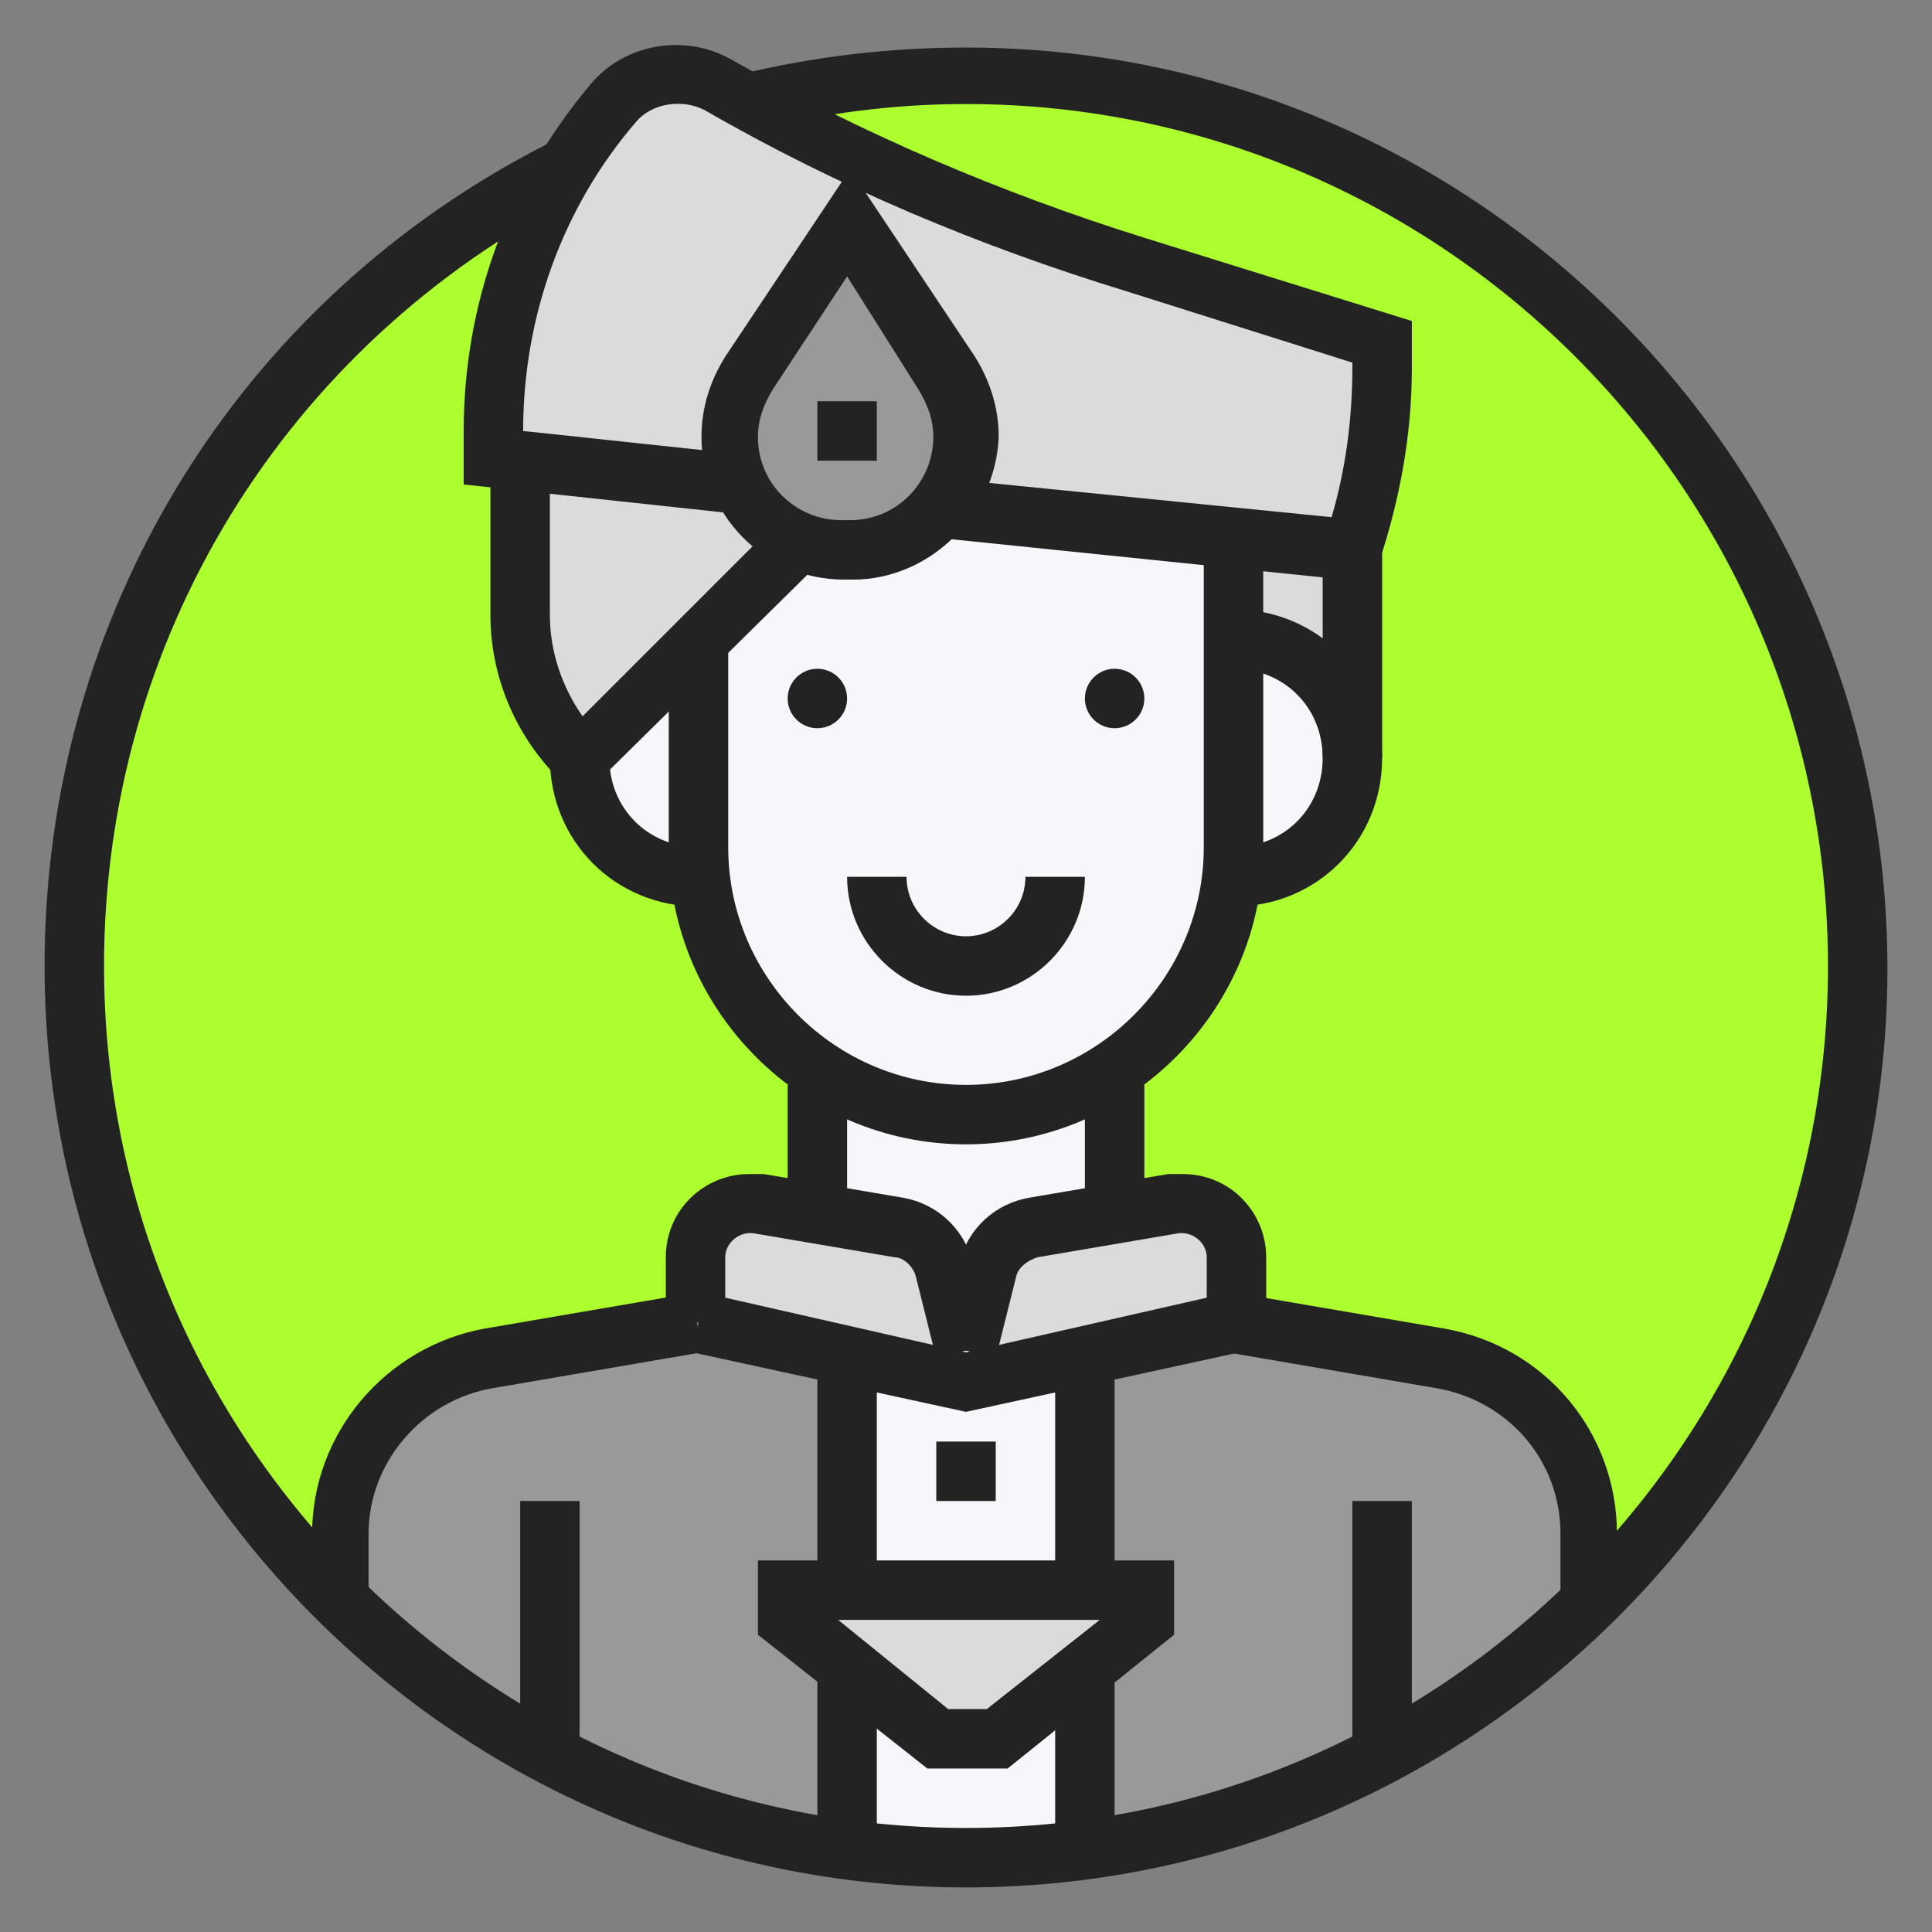
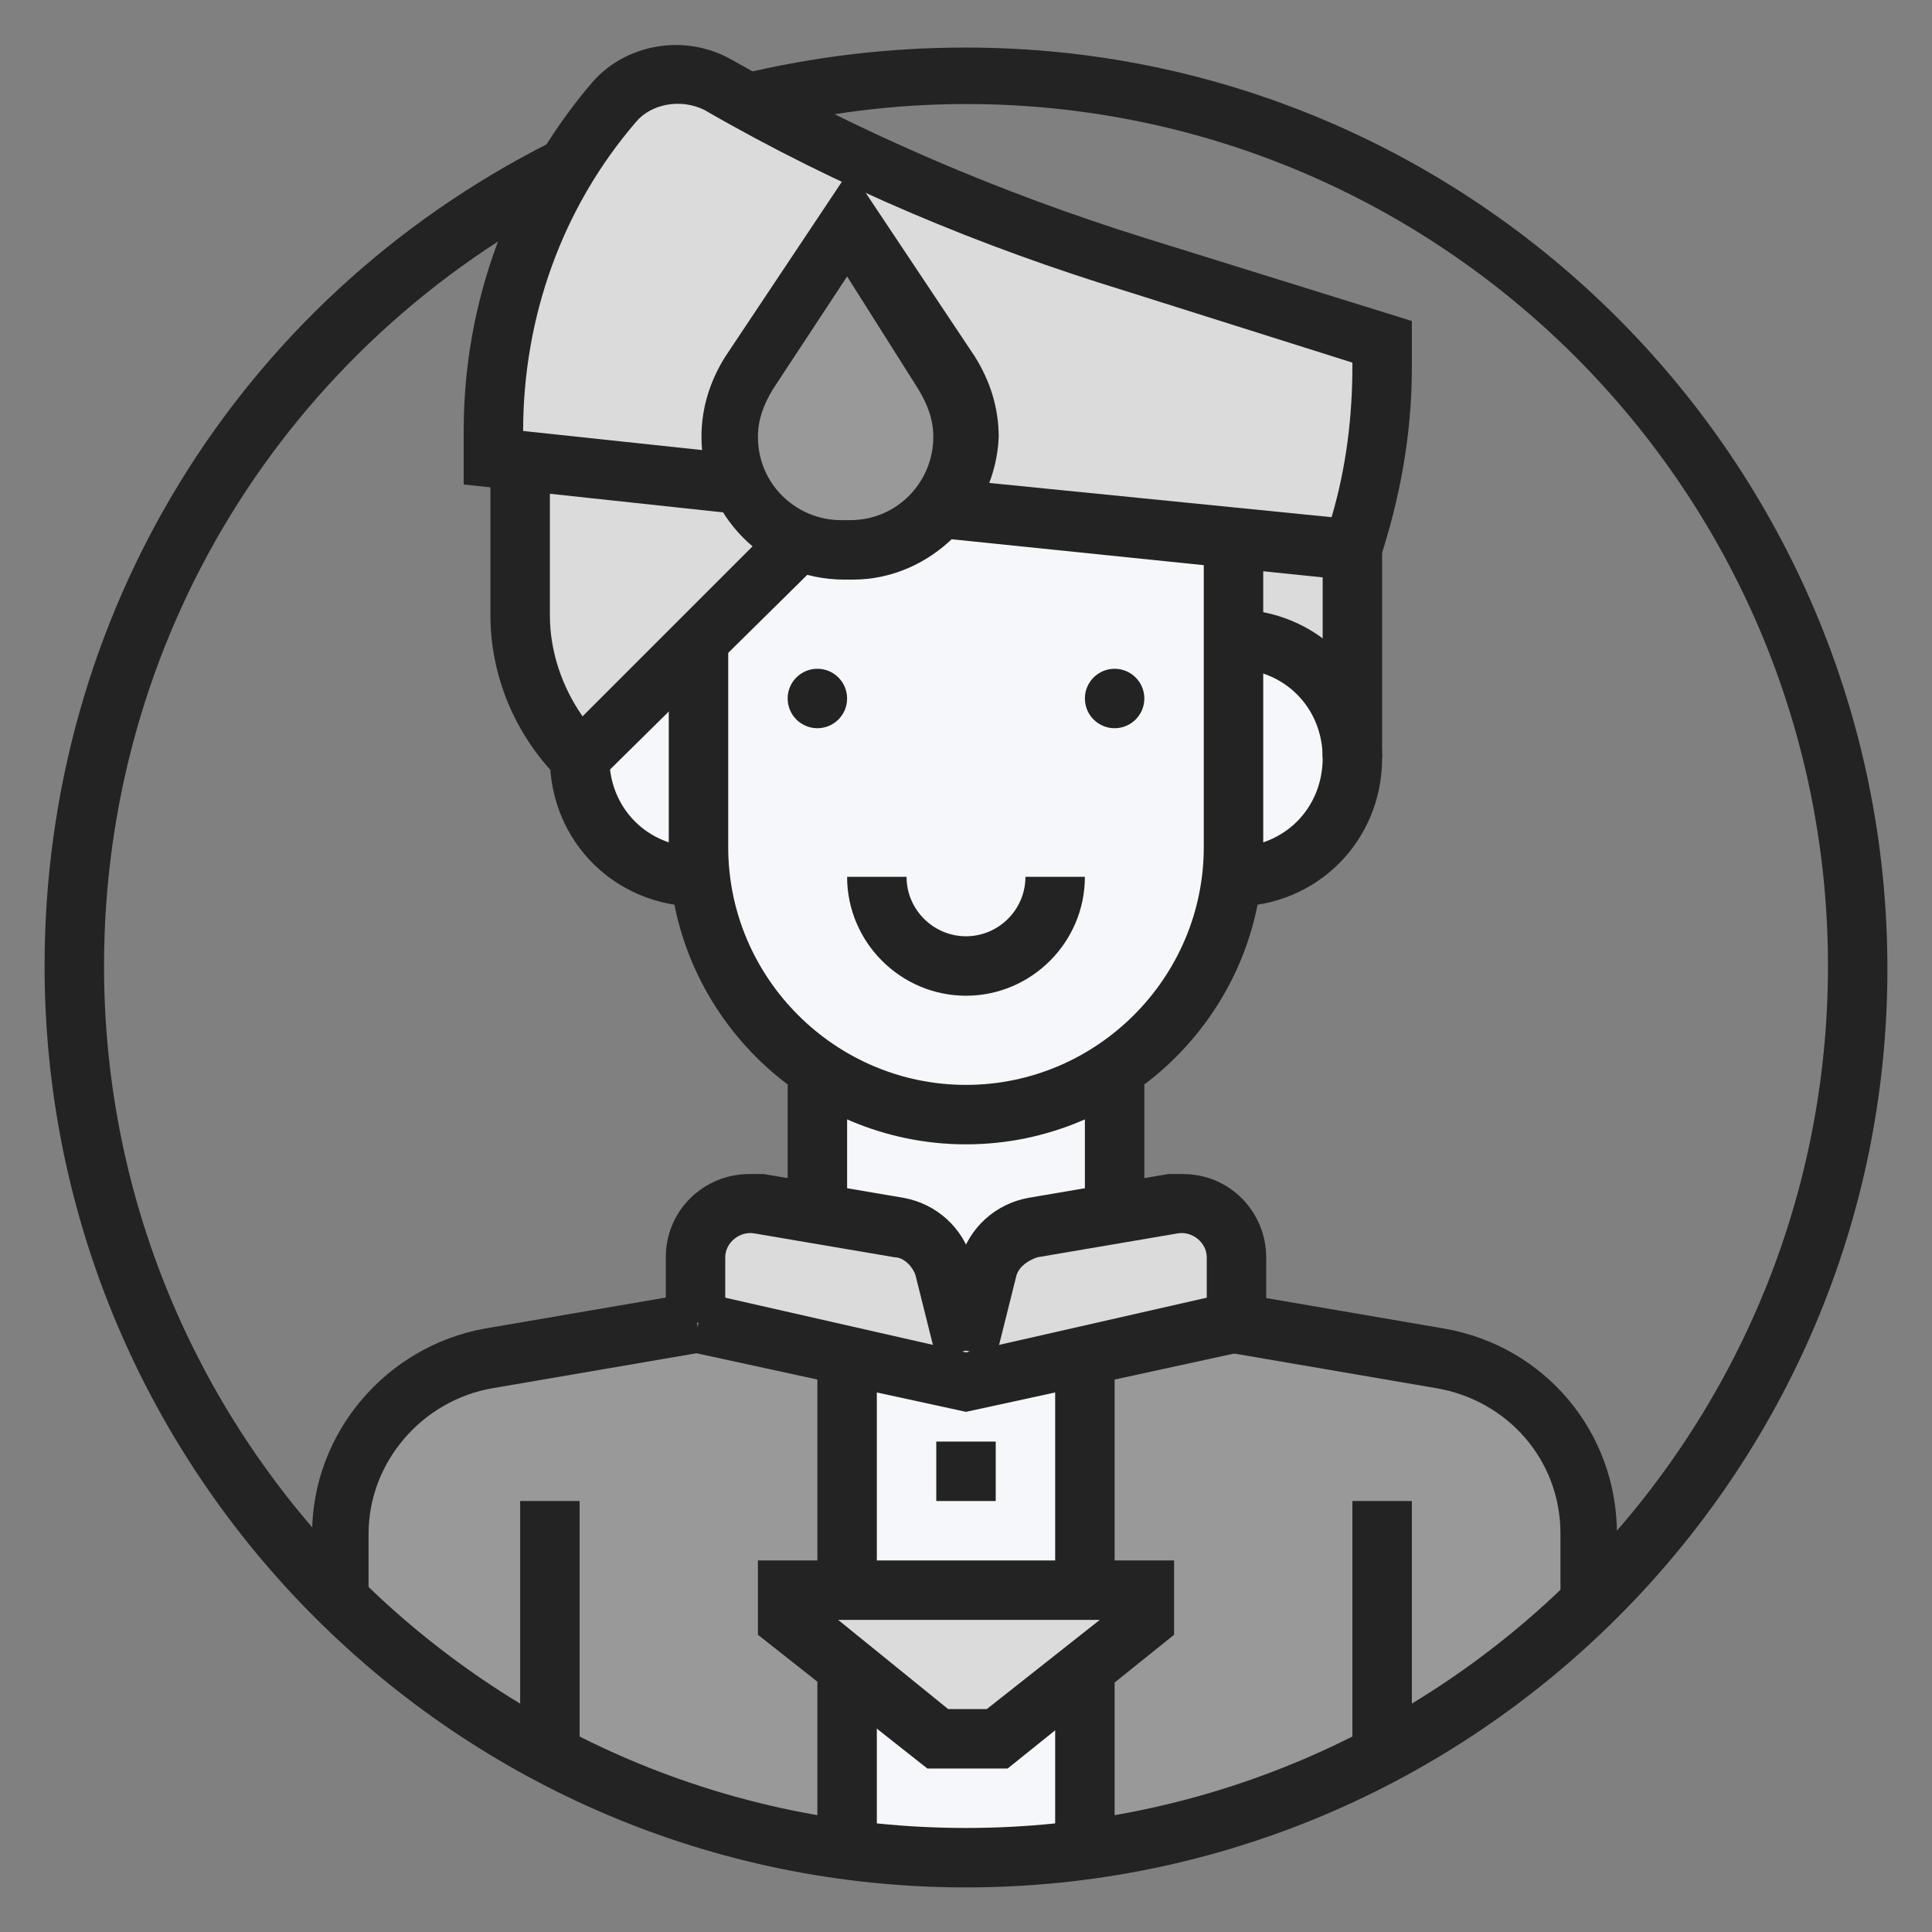
<svg xmlns="http://www.w3.org/2000/svg" version="1.1" id="Layer_1" x="0px" y="0px" viewBox="0 0 65 65" style="enable-background:new 0 0 65 65;" xml:space="preserve">
  <rect x="0" y="0" width="65" height="65" fill="#808080" stroke="none" />
  <style type="text/css">
	.st0{fill:#ADFE2F;}
	.st1{fill:#DBDBDB;}
	.st2{fill:#F5F7FA;}
	.st3{fill:#999999;}
	.st4{fill:#232323;}
</style>
  <g>
    <g>
      <g>
-         <circle class="st0" cx="32.5" cy="32.5" r="30" />
-       </g>
+         </g>
      <g>
        <path class="st1" d="M41.5,42.3v2.2l-5,1.1l-4,0.9l-4-0.9l-5-1.1v-2.2c0-1,0.8-1.8,1.9-1.8c0.1,0,0.2,0,0.3,0l1.8,0.3l2.9,0.5     c0.7,0.1,1.3,0.7,1.5,1.4l0.7,2.8l0.7-2.8c0.2-0.7,0.8-1.2,1.5-1.4l2.9-0.5l1.8-0.3c0.1,0,0.2,0,0.3,0     C40.7,40.5,41.5,41.3,41.5,42.3z" />
      </g>
      <g>
        <polygon class="st1" points="36.5,53.5 38.5,53.5 38.5,54.5 36.3,56.3 33.5,58.5 31.5,58.5 28.7,56.3 26.5,54.5 26.5,53.5      28.5,53.5    " />
      </g>
      <g>
        <path class="st2" d="M31.5,58.5h2l2.8-2.2l0.2,0.2v5.7c-1.3,0.2-2.6,0.3-4,0.3s-2.7-0.1-4-0.3v-5.7l0.2-0.2L31.5,58.5z" />
      </g>
      <g>
        <polygon class="st2" points="32.5,46.5 36.5,45.6 36.5,53.5 28.5,53.5 28.5,45.6    " />
      </g>
      <g>
        <path class="st3" d="M38.5,54.5v-1h-2v-7.9l5-1.1l7,1.2c2.9,0.5,5,3,5,5.9v1.9l0.2,0.2c-2.1,2.1-4.5,3.9-7.2,5.3     c-3.1,1.6-6.4,2.7-10,3.2v-5.7l-0.2-0.2L38.5,54.5z" />
      </g>
      <g>
        <path class="st3" d="M28.5,56.5v5.7c-3.6-0.5-6.9-1.6-10-3.2c-2.7-1.4-5.1-3.2-7.2-5.3l0.2-0.2v-1.9c0-2.9,2.1-5.4,5-5.9l7-1.2     l5,1.1v7.9h-2v1l2.2,1.8L28.5,56.5z" />
      </g>
      <g>
        <path class="st3" d="M31.7,17.1c-0.1,0.1-0.2,0.2-0.3,0.3c-0.7,0.7-1.7,1.1-2.7,1.1h-0.3c-0.5,0-1-0.1-1.5-0.3     c-0.8-0.4-1.5-1-1.9-1.8c-0.3-0.5-0.4-1.1-0.4-1.7c0-0.8,0.2-1.5,0.6-2.1l3.4-5l3.4,5c0.4,0.6,0.6,1.4,0.6,2.1     C32.5,15.6,32.2,16.4,31.7,17.1z" />
      </g>
      <g>
        <path class="st1" d="M25.1,3.4c1.4,0.7,2.7,1.4,4.1,2.1l-0.8,2l-3.4,5c-0.4,0.6-0.6,1.4-0.6,2.1c0,0.6,0.1,1.2,0.4,1.7l-7.4-0.8     l-1-0.1v-0.9c0-3.1,0.9-6.2,2.5-8.9c0.5-0.8,1-1.5,1.6-2.2c0.6-0.7,1.4-1,2.2-1c0.5,0,1,0.1,1.4,0.4C24.5,3,24.8,3.2,25.1,3.4z" />
      </g>
      <g>
        <path class="st1" d="M26.8,18.2l-0.3,0.3l-3,3l-4,4c-1.3-1.3-2-3-2-4.8v-5.1l7.4,0.8C25.3,17.2,26,17.8,26.8,18.2z" />
      </g>
      <g>
        <path class="st1" d="M41.5,18.1l-9.8-1c0.5-0.7,0.8-1.5,0.8-2.4c0-0.8-0.2-1.5-0.6-2.1l-3.4-5l0.8-2c2.9,1.3,5.9,2.5,8.9,3.4     l8.3,2.6v0.8c0,2.1-0.3,4.2-1,6.2L41.5,18.1z" />
      </g>
      <g>
        <path class="st1" d="M45.5,18.5v7c0-2.2-1.8-4-4-4v-3.4L45.5,18.5z" />
      </g>
      <g>
        <path class="st2" d="M27.5,40.5v-4l0.2-0.4c1.4,0.9,3,1.4,4.8,1.4c1.7,0,3.4-0.5,4.8-1.4l0.2,0.4v4l0,0.3l-2.9,0.5     c-0.7,0.1-1.3,0.7-1.5,1.4l-0.7,2.8l-0.7-2.8c-0.2-0.7-0.8-1.2-1.5-1.4l-2.9-0.5L27.5,40.5z" />
      </g>
      <g>
        <path class="st2" d="M45.5,25.5c0,2.2-1.8,4-4,4l-0.1,0c0-0.3,0.1-0.7,0.1-1v-7C43.7,21.5,45.5,23.3,45.5,25.5z" />
      </g>
      <g>
        <path class="st2" d="M41.5,21.5v7c0,0.3,0,0.7-0.1,1c-0.3,2.8-1.9,5.2-4.2,6.6c-1.4,0.9-3,1.4-4.8,1.4c-1.7,0-3.4-0.5-4.8-1.4     c-0.6-0.4-1.1-0.8-1.6-1.3c-1.4-1.4-2.4-3.3-2.6-5.4c0-0.3-0.1-0.7-0.1-1v-7l3-3l0.3-0.3c0.5,0.2,1,0.3,1.5,0.3h0.3     c1.1,0,2-0.4,2.7-1.1c0.1-0.1,0.2-0.2,0.3-0.3l9.8,1V21.5z" />
      </g>
      <g>
        <path class="st2" d="M23.5,21.5v7c0,0.3,0,0.7,0.1,1l-0.1,0c-2.2,0-4-1.8-4-4L23.5,21.5z" />
      </g>
    </g>
    <g>
      <g>
        <circle class="st4" cx="27.5" cy="23.5" r="1" />
      </g>
      <g>
        <circle class="st4" cx="37.5" cy="23.5" r="1" />
      </g>
      <g>
        <path class="st4" d="M32.5,33.5c-2.2,0-4-1.8-4-4h2c0,1.1,0.9,2,2,2s2-0.9,2-2h2C36.5,31.7,34.7,33.5,32.5,33.5z" />
      </g>
      <g>
        <path class="st4" d="M31.5,45.7l-0.7-2.8c-0.1-0.3-0.4-0.6-0.7-0.6l-4.7-0.8c-0.5-0.1-1,0.3-1,0.8v2.2h-2v-2.2     c0-1.6,1.3-2.8,2.8-2.8c0.2,0,0.3,0,0.5,0l4.7,0.8c1.1,0.2,2,1,2.3,2.1l0.7,2.8L31.5,45.7z" />
      </g>
      <g>
        <polygon class="st4" points="32.5,47.5 23.3,45.5 23.7,43.5 32.5,45.5 41.3,43.5 41.7,45.5    " />
      </g>
      <g>
        <path class="st4" d="M33.5,45.7l-1.9-0.5l0.7-2.8c0.3-1.1,1.2-1.9,2.3-2.1l4.7-0.8c0.2,0,0.3,0,0.5,0c1.6,0,2.8,1.3,2.8,2.8v2.2     h-2v-2.2c0-0.5-0.5-0.9-1-0.8l-4.7,0.8c-0.3,0.1-0.6,0.3-0.7,0.6L33.5,45.7z" />
      </g>
      <g>
        <rect x="36.5" y="36.5" class="st4" width="2" height="4" />
      </g>
      <g>
        <rect x="26.5" y="36.5" class="st4" width="2" height="4" />
      </g>
      <g>
-         <path class="st4" d="M54.5,53.5h-2v-1.9c0-2.5-1.8-4.5-4.2-4.9l-7-1.2l0.3-2l7,1.2c3.4,0.6,5.8,3.5,5.8,6.9V53.5z" />
+         <path class="st4" d="M54.5,53.5h-2v-1.9c0-2.5-1.8-4.5-4.2-4.9l-7-1.2l0.3-2l7,1.2c3.4,0.6,5.8,3.5,5.8,6.9V53.5" />
      </g>
      <g>
        <path class="st4" d="M12.5,53.5h-2v-1.9c0-3.4,2.5-6.3,5.8-6.9l7-1.2l0.3,2l-7,1.2c-2.4,0.4-4.2,2.5-4.2,4.9V53.5z" />
      </g>
      <g>
        <rect x="45.5" y="50.5" class="st4" width="2" height="9" />
      </g>
      <g>
        <rect x="17.5" y="50.5" class="st4" width="2" height="9" />
      </g>
      <g>
        <path class="st4" d="M32.5,38.5c-5.5,0-10-4.5-10-10v-7h2v7c0,4.4,3.6,8,8,8s8-3.6,8-8v-10h2v10C42.5,34,38,38.5,32.5,38.5z" />
      </g>
      <g>
        <path class="st4" d="M41.5,30.5v-2c1.7,0,3-1.3,3-3s-1.3-3-3-3v-2c2.8,0,5,2.2,5,5S44.3,30.5,41.5,30.5z" />
      </g>
      <g>
        <path class="st4" d="M23.5,30.5c-2.8,0-5-2.2-5-5h2c0,1.7,1.3,3,3,3V30.5z" />
      </g>
      <g>
        <path class="st4" d="M19.5,26.9l-0.7-0.7c-1.5-1.5-2.3-3.5-2.3-5.5v-5.2h2v5.2c0,1.2,0.4,2.4,1.1,3.4l6.2-6.2l1.4,1.4L19.5,26.9z     " />
      </g>
      <g>
        <path class="st4" d="M46.2,19.6l-14.6-1.5l0.2-2l13,1.3c0.5-1.7,0.7-3.4,0.7-5.1v-0.1l-7.6-2.4C33,8.3,28.2,6.3,23.7,3.7     c-0.8-0.4-1.8-0.2-2.3,0.4c-2.5,2.9-3.8,6.6-3.8,10.4v0l7.5,0.8l-0.2,2l-9.3-1v-1.8c0-4.3,1.5-8.4,4.3-11.7C21,1.5,23,1.1,24.6,2     c4.4,2.5,9.1,4.5,13.9,6l9,2.8v1.6c0,2.2-0.4,4.4-1.1,6.5L46.2,19.6z" />
      </g>
      <g>
        <rect x="44.5" y="18.5" class="st4" width="2" height="7" />
      </g>
      <g>
        <path class="st4" d="M28.7,19.5h-0.3c-2.7,0-4.8-2.2-4.8-4.8c0-1,0.3-1.9,0.8-2.7l4.2-6.3l4.2,6.3c0.5,0.8,0.8,1.7,0.8,2.7     C33.5,17.3,31.3,19.5,28.7,19.5z M28.5,9.3L26,13.1c-0.3,0.5-0.5,1-0.5,1.6c0,1.6,1.3,2.8,2.8,2.8h0.3c1.6,0,2.8-1.3,2.8-2.8     c0-0.6-0.2-1.1-0.5-1.6L28.5,9.3z" />
      </g>
      <g>
-         <rect x="27.5" y="13.5" class="st4" width="2" height="2" />
-       </g>
+         </g>
      <g>
        <rect x="31.5" y="48.5" class="st4" width="2" height="2" />
      </g>
      <g>
        <rect x="35.5" y="45.5" class="st4" width="2" height="8" />
      </g>
      <g>
        <rect x="27.5" y="45.5" class="st4" width="2" height="8" />
      </g>
      <g>
        <path class="st4" d="M33.9,59.5h-2.7L25.5,55v-2.5h14V55L33.9,59.5z M31.9,57.5h1.3l3.8-3h-8.8L31.9,57.5z" />
      </g>
      <g>
        <rect x="35.5" y="56.5" class="st4" width="2" height="6" />
      </g>
      <g>
        <rect x="27.5" y="56.5" class="st4" width="2" height="6" />
      </g>
      <g>
        <path class="st4" d="M32.5,63.5c-17.1,0-31-13.9-31-31c0-11.8,6.5-22.4,17-27.7l0.9,1.8c-9.8,5-15.9,14.9-15.9,25.9     c0,16,13,29,29,29s29-13,29-29s-13-29-29-29c-2.4,0-4.8,0.3-7.1,0.9l-0.5-1.9c2.5-0.6,5-0.9,7.6-0.9c17.1,0,31,13.9,31,31     C63.5,49.6,49.6,63.5,32.5,63.5z" />
      </g>
    </g>
  </g>
</svg>